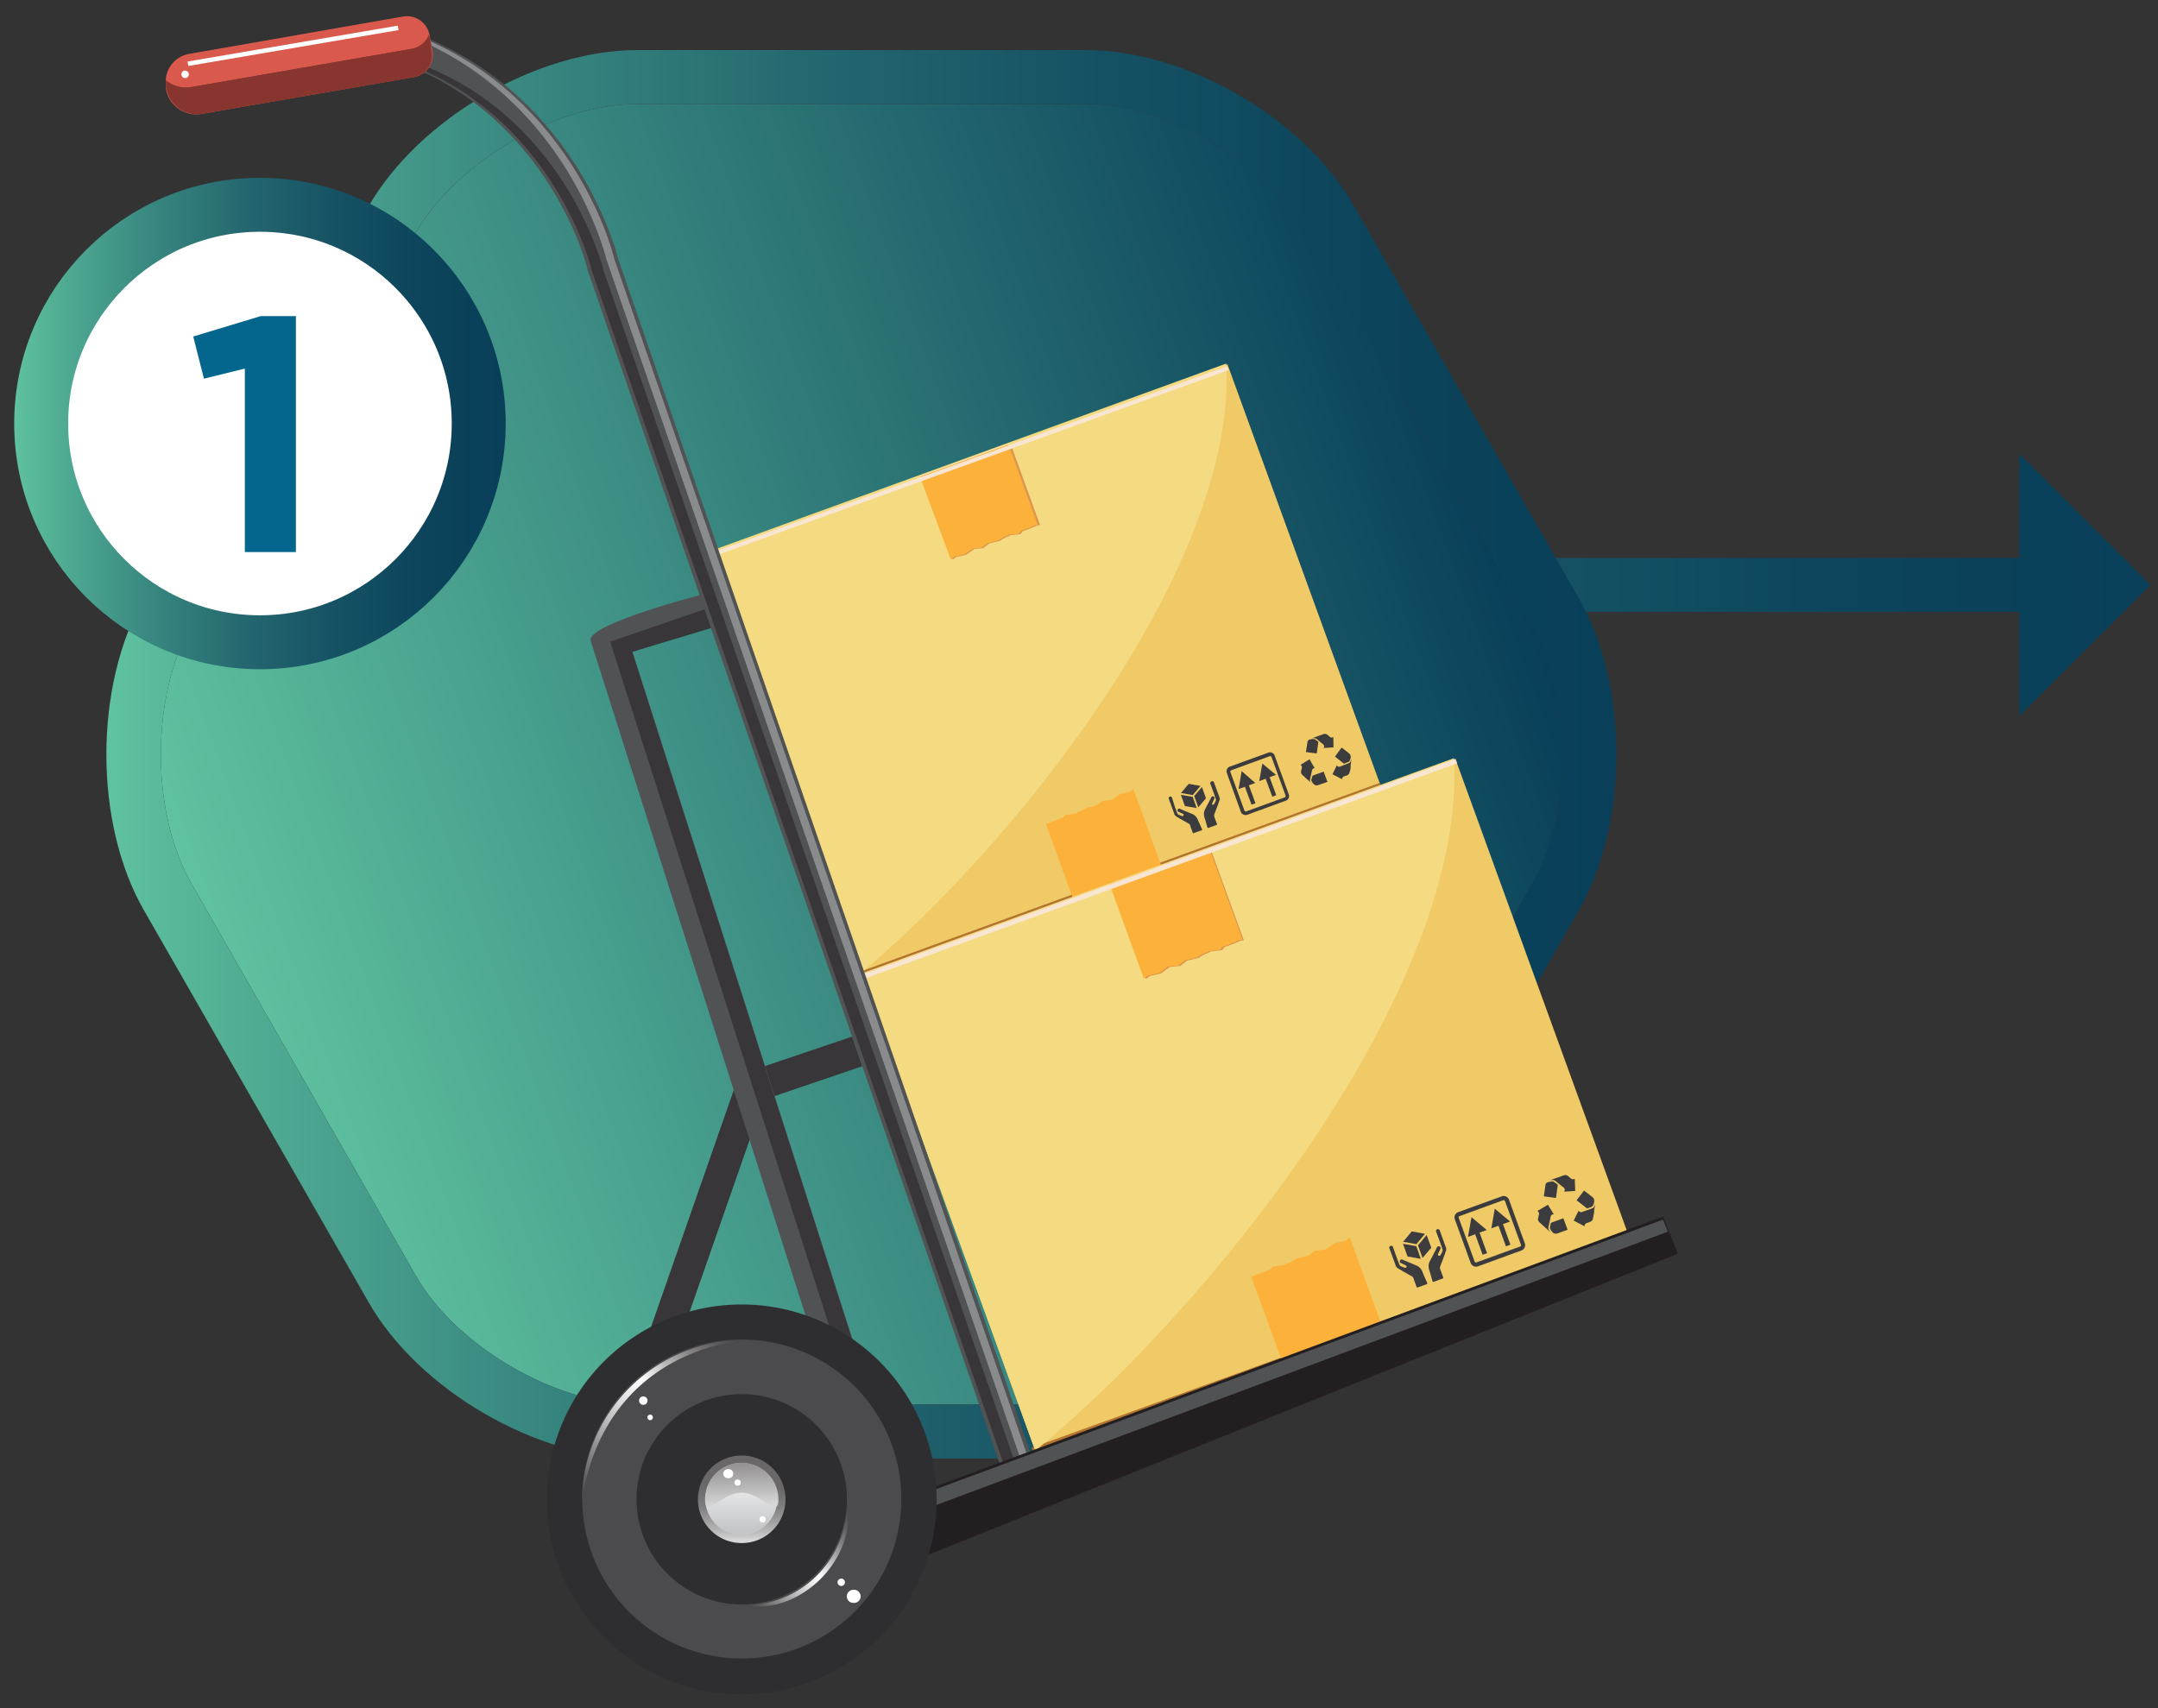
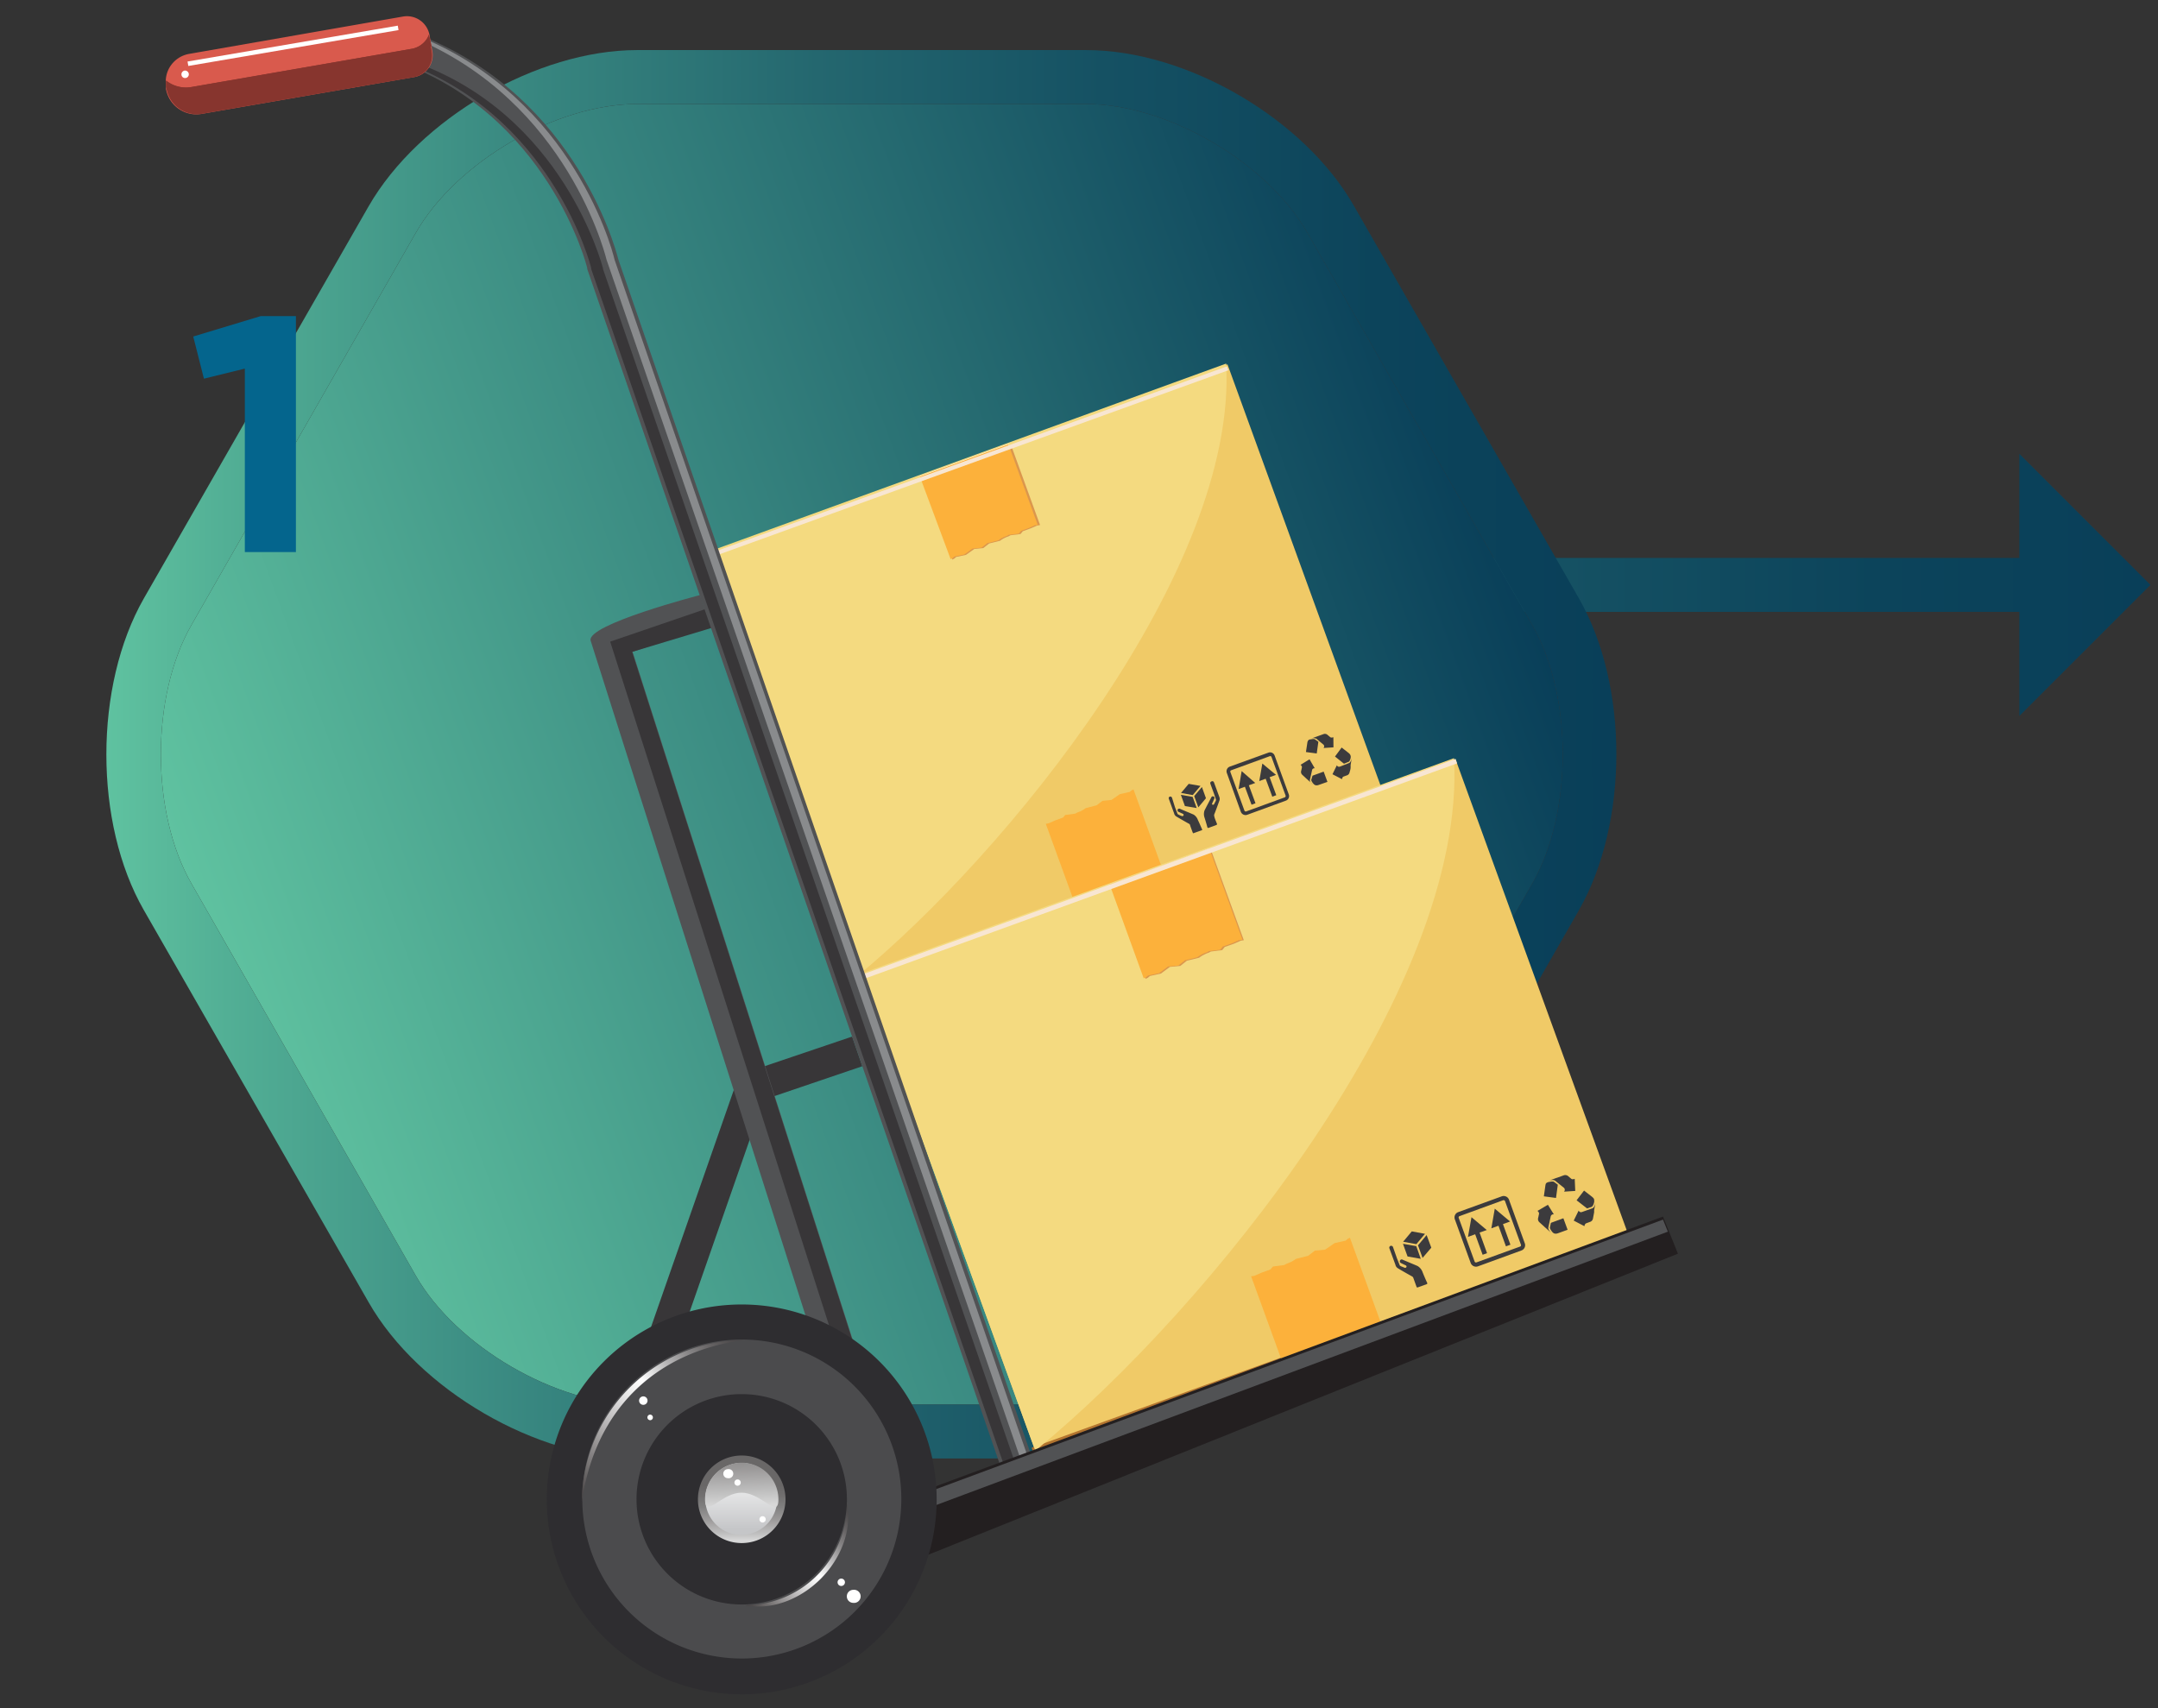
<svg xmlns="http://www.w3.org/2000/svg" xmlns:xlink="http://www.w3.org/1999/xlink" viewBox="0 0 240 190">
  <rect x="0" y="0" width="240" height="190" fill="#333333" stroke="none" />
  <defs>
    <style>.bb9925c2-6aa6-4ae5-93c6-0c8efb454afe{isolation:isolate;}.a1ff10b1-fc1e-46f3-8c79-6f7bdb5d2e65,.ac331c08-be0b-410f-bdc5-4ae54f51d70f,.f8138bdb-c6c6-4a3a-b3e1-95d825edf1ec{fill:none;}.f8138bdb-c6c6-4a3a-b3e1-95d825edf1ec,.fe8f6731-3ce1-4ead-a4a5-74d6aa83b682{stroke-miterlimit:10;stroke-width:6px;}.f8138bdb-c6c6-4a3a-b3e1-95d825edf1ec{stroke:url(#bf8133a3-cde0-471a-a991-ffd13dd2ec32);}.e3fa335f-f806-429c-acfb-60aeb130372f{fill:url(#bba2e727-0f27-440d-b9d3-f021b99e1a21);}.e687266c-1f53-4ce5-a0a5-2865fffe108e{fill:url(#bb5d05a2-abfb-44bb-ba9f-9f0ca37da8e3);}.e04e54e7-0be5-4ee5-9ac7-5df3c0aa72ba{fill:url(#bc9da858-c67b-469c-9068-c0dc9e2f3add);}.b4fbcd8b-4d2a-4ca1-90a6-0680fafb58cd,.fe8f6731-3ce1-4ead-a4a5-74d6aa83b682{fill:#fff;}.fe8f6731-3ce1-4ead-a4a5-74d6aa83b682{stroke:url(#bd247a7a-c36c-4a62-b13a-2e4e2cd7cee1);}.e5dd47a5-8a50-4a06-b3b1-edb5a7b04452{fill:#04658d;}.b9273937-ca3e-472e-a512-20f04f439ca9{fill:#f0ca67;}.a6084416-4f3b-42a9-9c7d-85794bc268b5{fill:#b2742f;}.a4380003-4beb-4d0d-a67d-01fe1b7a0101{fill:#f4da80;}.f9300be0-8495-409d-a0ff-4d64e94ab65d{fill:#3c3b3d;}.fff5645b-8825-4bfd-b75c-2e424b6c85fc{fill:#db974d;}.afd15380-3296-4841-a598-250bc8c60ebc{fill:#fcb13b;}.a21081da-6809-4859-986f-c2197bcfd825{fill:#f8e6d2;mix-blend-mode:overlay;}.b727b5ea-2822-4729-aa0b-e798283ccadc{fill:#383638;}.fdec9ff1-6809-48ae-92a1-e21982c6fdda{fill:#515254;}.afe58f45-f452-47fe-b820-28cdfcbcf874{fill:#898b8d;}.e1dfc593-0598-46af-9770-16adcfe2a7ad{fill:#231f20;}.a97efe0a-f9c2-4700-97f3-bfd4d2067241{fill:#d95a4d;}.f7fecf46-1c2a-4686-a53c-a0f6e7ac2019{fill:#87352e;}.f2a54baf-2810-49c6-a75c-2920c3f6169c{fill:#2e2d30;}.ab3c7761-280e-4158-abd5-4e59ce08acfe{fill:#4b4b4d;}.e7edbef4-405d-4fda-b5fa-62ce989281e8{fill:url(#b8538d89-7361-4cec-8264-ca0471ce3843);}.bb580326-4257-4575-91cb-e0de8ce33fca{fill:url(#a341eca4-f14e-488e-b6ad-ffbb2ddbe9b8);}.bd348736-7638-4113-9462-1e818b1bd427{fill:url(#bc1db37a-9c10-4b77-a796-dc007baf6758);}.bee170a4-1d5d-426a-ad3e-b9e3559b20e9{fill:url(#a629b583-1ef1-471e-bb5e-4166bbdf33f1);}.a021cb8f-064f-45c5-b966-13372018d8bd{fill:url(#fee1e2e5-4136-4f7e-8fb0-f407f5b336e5);}.ac331c08-be0b-410f-bdc5-4ae54f51d70f{stroke:#fff;stroke-width:0.5px;}</style>
    <linearGradient id="bf8133a3-cde0-471a-a991-ffd13dd2ec32" x1="47.94" y1="65.06" x2="239.16" y2="65.06" gradientUnits="userSpaceOnUse">
      <stop offset="0" stop-color="#5fc2a0" />
      <stop offset="0.08" stop-color="#52af95" />
      <stop offset="0.28" stop-color="#388780" />
      <stop offset="0.47" stop-color="#24676f" />
      <stop offset="0.66" stop-color="#155163" />
      <stop offset="0.84" stop-color="#0c445b" />
      <stop offset="1" stop-color="#093f59" />
    </linearGradient>
    <linearGradient id="bba2e727-0f27-440d-b9d3-f021b99e1a21" x1="47.94" y1="65.06" x2="239.16" y2="65.06" xlink:href="#bf8133a3-cde0-471a-a991-ffd13dd2ec32" />
    <linearGradient id="bb5d05a2-abfb-44bb-ba9f-9f0ca37da8e3" x1="166.56" y1="9445.78" x2="25.1" y2="9394.29" gradientTransform="matrix(1, 0, 0, -1, 0, 9503.93)" gradientUnits="userSpaceOnUse">
      <stop offset="0" stop-color="#093f59" />
      <stop offset="1" stop-color="#5fc2a0" />
    </linearGradient>
    <linearGradient id="bc9da858-c67b-469c-9068-c0dc9e2f3add" x1="11.9" y1="83.9" x2="179.75" y2="83.9" xlink:href="#bf8133a3-cde0-471a-a991-ffd13dd2ec32" />
    <linearGradient id="bd247a7a-c36c-4a62-b13a-2e4e2cd7cee1" x1="1.58" y1="47.11" x2="56.25" y2="47.11" xlink:href="#bf8133a3-cde0-471a-a991-ffd13dd2ec32" />
    <linearGradient id="b8538d89-7361-4cec-8264-ca0471ce3843" x1="941.01" y1="179.93" x2="952.38" y2="168.56" gradientTransform="translate(-856.8)" gradientUnits="userSpaceOnUse">
      <stop offset="0" stop-color="#403c3d" />
      <stop offset="0.13" stop-color="#777474" />
      <stop offset="0.31" stop-color="#c0bebf" />
      <stop offset="0.44" stop-color="#ededed" />
      <stop offset="0.5" stop-color="#fff" />
      <stop offset="0.53" stop-color="#f4f4f4" />
      <stop offset="0.65" stop-color="#b7b6b7" />
      <stop offset="0.76" stop-color="#878586" />
      <stop offset="0.86" stop-color="#656263" />
      <stop offset="0.94" stop-color="#504d4e" />
      <stop offset="0.99" stop-color="#484546" />
    </linearGradient>
    <linearGradient id="a341eca4-f14e-488e-b6ad-ffbb2ddbe9b8" x1="919.62" y1="165.31" x2="937.76" y2="147.18" gradientTransform="translate(-856.8)" gradientUnits="userSpaceOnUse">
      <stop offset="0" stop-color="#403c3d" />
      <stop offset="0.14" stop-color="#777474" />
      <stop offset="0.34" stop-color="#c0bebf" />
      <stop offset="0.49" stop-color="#ededed" />
      <stop offset="0.56" stop-color="#fff" />
      <stop offset="0.58" stop-color="#f4f4f4" />
      <stop offset="0.69" stop-color="#b7b6b7" />
      <stop offset="0.79" stop-color="#878586" />
      <stop offset="0.88" stop-color="#656263" />
      <stop offset="0.95" stop-color="#504d4e" />
      <stop offset="0.99" stop-color="#484546" />
    </linearGradient>
    <linearGradient id="bc1db37a-9c10-4b77-a796-dc007baf6758" x1="-6492.13" y1="177.53" x2="-6492.13" y2="165.19" gradientTransform="matrix(-1, 0, 0, 1, -6409.63, 0)" gradientUnits="userSpaceOnUse">
      <stop offset="0.01" stop-color="#c6c5c5" />
      <stop offset="0.27" stop-color="#c8c7c7" />
      <stop offset="0.42" stop-color="#d0d0d0" />
      <stop offset="0.5" stop-color="#d7d7d7" />
      <stop offset="0.56" stop-color="silver" />
      <stop offset="0.69" stop-color="#9b9999" />
      <stop offset="0.81" stop-color="#7f7e7e" />
      <stop offset="0.92" stop-color="#6f6d6d" />
      <stop offset="1" stop-color="#696767" />
    </linearGradient>
    <linearGradient id="a629b583-1ef1-471e-bb5e-4166bbdf33f1" x1="-6492.12" y1="170.82" x2="-6492.12" y2="162.73" gradientTransform="matrix(-1, 0, 0, 1, -6409.63, 0)" gradientUnits="userSpaceOnUse">
      <stop offset="0.09" stop-color="#c5c6c8" />
      <stop offset="1" stop-color="#fff" />
    </linearGradient>
    <linearGradient id="fee1e2e5-4136-4f7e-8fb0-f407f5b336e5" x1="-6492.15" y1="167.46" x2="-6491.76" y2="157.03" gradientTransform="matrix(-1, 0, 0, 1, -6409.63, 0)" gradientUnits="userSpaceOnUse">
      <stop offset="0" stop-color="#d7d7d7" />
      <stop offset="0.14" stop-color="silver" />
      <stop offset="0.39" stop-color="#9b9999" />
      <stop offset="0.63" stop-color="#7f7e7e" />
      <stop offset="0.84" stop-color="#6f6d6d" />
      <stop offset="1" stop-color="#696767" />
    </linearGradient>
  </defs>
  <g class="bb9925c2-6aa6-4ae5-93c6-0c8efb454afe">
    <g id="abf47c91-8c12-404b-abd6-948f0290f1db" data-name="Layer 2">
      <g id="b7c151b3-fd51-4dc1-afcf-3ebea124f7ee" data-name="Images-Graphics">
        <line class="f8138bdb-c6c6-4a3a-b3e1-95d825edf1ec" x1="47.94" y1="65.06" x2="226.54" y2="65.06" />
        <polygon class="e3fa335f-f806-429c-acfb-60aeb130372f" points="224.58 50.48 224.58 79.64 239.16 65.06 224.58 50.48" />
        <path class="e687266c-1f53-4ce5-a0a5-2865fffe108e" d="M70.86,156.23c-9,0-20.11-6.45-24.63-14.35L21.28,98.26c-4.52-7.89-4.52-20.81,0-28.72L46.23,25.92C50.75,18,61.83,11.57,70.86,11.57h49.93c9,0,20.12,6.45,24.63,14.35l25,43.62c4.51,7.89,4.51,20.81,0,28.72l-25,43.62c-4.51,7.89-15.6,14.35-24.63,14.35Z" />
        <path class="e04e54e7-0be5-4ee5-9ac7-5df3c0aa72ba" d="M120.79,11.57c9,0,20.12,6.45,24.63,14.35l25,43.62c4.51,7.89,4.51,20.81,0,28.72l-25,43.62c-4.51,7.89-15.6,14.35-24.63,14.35H70.86c-9,0-20.11-6.45-24.63-14.35L21.28,98.26c-4.52-7.89-4.52-20.81,0-28.72L46.23,25.92C50.75,18,61.83,11.57,70.86,11.57h49.93m0-6H70.86C59.71,5.57,46.6,13.2,41,22.94l-25,43.62c-5.56,9.74-5.56,25,0,34.68l25,43.62c5.56,9.74,18.67,17.37,29.83,17.37h49.93c11.16,0,24.27-7.63,29.84-17.37l25-43.62c5.55-9.74,5.55-25,0-34.68l-25-43.62C145.06,13.2,132,5.57,120.79,5.57Z" />
-         <circle class="fe8f6731-3ce1-4ead-a4a5-74d6aa83b682" cx="28.91" cy="47.11" r="24.33" />
        <path class="e5dd47a5-8a50-4a06-b3b1-edb5a7b04452" d="M27.23,41l-4.55,1.12-1.19-4.69L29,35.16h3.91V61.41H27.23Z" />
        <rect class="b9273937-ca3e-472e-a512-20f04f439ca9" x="84.61" y="49.66" width="62.33" height="50.09" transform="translate(-18.55 44.04) rotate(-19.97)" />
-         <polygon class="a6084416-4f3b-42a9-9c7d-85794bc268b5" points="153.44 87.08 94.85 108.37 95.04 108.89 153.63 87.6 153.44 87.08" />
        <path class="a4380003-4beb-4d0d-a67d-01fe1b7a0101" d="M77.89,61.7l58.48-21.26c1.25,23-24.41,54.51-41.19,68.27l-.18.06Z" />
        <polygon class="b4fbcd8b-4d2a-4ca1-90a6-0680fafb58cd" points="112.31 49.81 102.46 53.39 102.3 52.96 112.15 49.38 112.31 49.81" />
        <path class="f9300be0-8495-409d-a0ff-4d64e94ab65d" d="M138.09,85.77l-.34,2,.7-.26.74,2,.44-.16-.74-2,.71-.26Zm2.3-.84-.34,1.95.71-.26.74,2,.44-.17-.74-2,.71-.26ZM136.45,86,138,90.3a.56.56,0,0,0,.71.33L143,89.06a.54.54,0,0,0,.33-.7l-1.57-4.31a.54.54,0,0,0-.7-.33l-4.31,1.56A.55.55,0,0,0,136.45,86Zm.38-.14a.15.15,0,0,1,.09-.18l4.3-1.57a.15.15,0,0,1,.19.09l1.57,4.3a.16.16,0,0,1-.09.19l-4.31,1.57a.16.16,0,0,1-.18-.09Z" />
        <polygon class="f9300be0-8495-409d-a0ff-4d64e94ab65d" points="134.12 88.79 133.67 87.54 132.81 88.55 133.27 89.8 134.12 88.79" />
        <path class="f9300be0-8495-409d-a0ff-4d64e94ab65d" d="M134.61,87.17a.18.18,0,0,1,.11-.24A.19.19,0,0,1,135,87c.15.39.53,1.44.6,1.63a.57.57,0,0,1,0,.46c-.1.29-.47,1.3-.54,1.45a.39.39,0,0,0,0,.31c0,.11.21.59.29.8a.1.1,0,0,1-.06.11l-.89.33a.1.1,0,0,1-.12-.06c-.11-.42-.23-.8-.32-1.09a1.2,1.2,0,0,1,0-.79c.1-.21.68-1.31.76-1.47a.18.18,0,0,1,.24-.09.17.17,0,0,1,.09.24c-.12.28-.17.38-.22.49a.14.14,0,0,0,0,.18.15.15,0,0,0,.2-.06c.07-.16.23-.4.21-.47s-.22-.68-.24-.73S134.65,87.3,134.61,87.17Z" />
        <path class="f9300be0-8495-409d-a0ff-4d64e94ab65d" d="M130.34,88.72a.2.2,0,0,0-.24-.11.18.18,0,0,0-.11.24l.59,1.63a.54.54,0,0,0,.28.36c.26.16,1.19.69,1.34.77s.13.11.18.26.21.59.29.79a.08.08,0,0,0,.11,0l.9-.32a.09.09,0,0,0,0-.11c-.18-.4-.33-.77-.45-1a1.16,1.16,0,0,0-.48-.62c-.22-.1-1.37-.57-1.53-.65a.2.2,0,0,0-.25.09.2.2,0,0,0,.09.25l.49.22a.14.14,0,0,1,.08.17.15.15,0,0,1-.19.08,1.9,1.9,0,0,1-.47-.22s-.26-.67-.28-.72S130.38,88.85,130.34,88.72Z" />
        <polygon class="f9300be0-8495-409d-a0ff-4d64e94ab65d" points="131.78 89.66 133.09 89.88 132.64 88.64 131.33 88.41 131.78 89.66" />
        <polygon class="f9300be0-8495-409d-a0ff-4d64e94ab65d" points="132.2 87.19 131.35 88.2 132.65 88.44 133.51 87.42 132.2 87.19" />
        <path class="f9300be0-8495-409d-a0ff-4d64e94ab65d" d="M150.33,84.34s-.06.36-.12.74a1.7,1.7,0,0,0,0,.22c0,.28-.1.52-.12.61a.43.43,0,0,1-.31.34l-.36.13c-.14.05-.17.29-.17.29l-1.06-.55.49-1a.26.26,0,0,0,.34.15l1-.39C150.24,84.81,150.33,84.34,150.33,84.34Zm-.38.41c.16,0,.26-.4.27-.51s0-.28-.2-.46l-.81-.63-.74,1,1,.8Zm-4.27,2,.24-1.08a.25.25,0,0,1,.3-.21l-.58-1-1,.61s.18.14.15.3-.08.37-.08.37a.43.43,0,0,0,.12.44l.45.42.17.15.56.51S145.63,87,145.68,86.79Zm.15,0c0,.15.22.42.3.49s.22.17.5.08l1-.35-.42-1.14-1.24.45Zm.51-4.63.85.71a.26.26,0,0,1,0,.37l1.11-.07L148.29,82s-.22.09-.34,0l-.29-.24a.44.44,0,0,0-.45-.11l-.58.21-.22.08-.7.25S146.16,82,146.34,82.18Zm-.08.13c-.13-.11-.48,0-.58,0s-.26.11-.29.4c-.08.52-.15,1-.15,1l1.2.16.18-1.3Z" />
        <path class="fff5645b-8825-4bfd-b75c-2e424b6c85fc" d="M115.32,58.47l-.7.3-.87.32-.25.31-1.12.14-.22.12a3.16,3.16,0,0,0-.44.18,3,3,0,0,0-.5.31l-1.21.3-.65.51-1,.1-.93.66-1.09.23-.22.19h0a1.36,1.36,0,0,0-.2.11l0,0-3.33-9.18,9.85-3.57,3.23,8.9Z" />
        <path class="afd15380-3296-4841-a598-250bc8c60ebc" d="M115.12,58.42l-.7.31-.87.32-.25.31-1.12.13-.21.13a3.42,3.42,0,0,0-.45.18,2.84,2.84,0,0,0-.49.31l-1.22.3-.65.51-1,.1-.92.66-1.09.23-.22.19h0a.56.56,0,0,0-.2.11l0,0L102.3,53l9.85-3.58,3.27,9Z" />
        <path class="afd15380-3296-4841-a598-250bc8c60ebc" d="M116.64,91.57l.7-.31.88-.32.25-.29,1.12-.15.21-.12a4.11,4.11,0,0,0,.44-.18,3,3,0,0,0,.5-.31l1.21-.31.66-.5,1-.1.94-.65,1.08-.24.22-.18h0a1.06,1.06,0,0,0,.21-.11l0,0,3.2,8.81-9.84,3.57-3.11-8.54Z" />
        <rect class="a21081da-6809-4859-986f-c2197bcfd825" x="76.14" y="51.16" width="62.33" height="0.46" transform="matrix(0.94, -0.34, 0.34, 0.94, -11.1, 39.74)" />
        <rect class="b9273937-ca3e-472e-a512-20f04f439ca9" x="103.42" y="94.72" width="70.2" height="56.41" transform="translate(-33.66 54.71) rotate(-19.97)" />
        <rect class="a6084416-4f3b-42a9-9c7d-85794bc268b5" x="112.95" y="148.83" width="70.2" height="0.62" transform="matrix(0.94, -0.34, 0.34, 0.94, -42.04, 59.54)" />
        <path class="a4380003-4beb-4d0d-a67d-01fe1b7a0101" d="M95.84,108.27l65.87-23.94c1.41,25.85-27.49,61.39-46.4,76.89l-.2.07Z" />
        <polygon class="b4fbcd8b-4d2a-4ca1-90a6-0680fafb58cd" points="134.61 94.89 123.52 98.92 123.34 98.43 134.43 94.4 134.61 94.89" />
        <path class="f9300be0-8495-409d-a0ff-4d64e94ab65d" d="M163.65,135.39l-.39,2.19.8-.29.83,2.28.49-.18-.83-2.29.8-.28Zm2.59-.95-.38,2.19.79-.29.83,2.29.5-.18-.83-2.29.79-.29Zm-4.44,1.19,1.76,4.85a.63.63,0,0,0,.8.38l4.85-1.77a.62.62,0,0,0,.37-.79l-1.76-4.86a.63.63,0,0,0-.8-.37l-4.85,1.76A.62.62,0,0,0,161.8,135.63Zm.43-.16a.15.15,0,0,1,.1-.2l4.85-1.77a.17.17,0,0,1,.2.1l1.77,4.85a.16.16,0,0,1-.1.21l-4.85,1.76a.16.16,0,0,1-.2-.09Z" />
        <polygon class="f9300be0-8495-409d-a0ff-4d64e94ab65d" points="159.18 138.78 158.66 137.38 157.7 138.52 158.21 139.92 159.18 138.78" />
-         <path class="f9300be0-8495-409d-a0ff-4d64e94ab65d" d="M159.72,137a.21.21,0,0,1,.4-.14c.15.43.58,1.61.66,1.83a.59.59,0,0,1,0,.52c-.1.32-.52,1.45-.6,1.63a.44.44,0,0,0,0,.35c.05.12.24.67.33.9a.1.1,0,0,1-.06.12l-1,.37a.1.1,0,0,1-.13-.06c-.13-.47-.26-.9-.36-1.23a1.29,1.29,0,0,1,0-.89c.12-.23.77-1.47.85-1.66a.22.22,0,0,1,.28-.1.2.2,0,0,1,.1.28l-.25.55a.14.14,0,0,0,.05.2.17.17,0,0,0,.22-.07,2,2,0,0,0,.24-.53c0-.05-.25-.77-.27-.82Z" />
        <path class="f9300be0-8495-409d-a0ff-4d64e94ab65d" d="M154.92,138.71a.22.22,0,0,0-.27-.13.21.21,0,0,0-.13.27l.67,1.83a.59.59,0,0,0,.31.41c.29.19,1.35.78,1.51.87s.15.13.21.29l.32.89a.1.1,0,0,0,.13.06l1-.36a.1.1,0,0,0,.06-.13c-.21-.45-.38-.86-.51-1.18a1.31,1.31,0,0,0-.55-.7c-.23-.11-1.53-.64-1.72-.73a.21.21,0,0,0-.17.38l.54.26a.15.15,0,0,1,.1.19.17.17,0,0,1-.22.08c-.18-.08-.49-.18-.52-.25l-.32-.8Z" />
        <polygon class="f9300be0-8495-409d-a0ff-4d64e94ab65d" points="156.54 139.76 158.01 140.02 157.51 138.61 156.03 138.35 156.54 139.76" />
        <polygon class="f9300be0-8495-409d-a0ff-4d64e94ab65d" points="157.01 136.97 156.05 138.12 157.52 138.39 158.48 137.24 157.01 136.97" />
        <path class="f9300be0-8495-409d-a0ff-4d64e94ab65d" d="M177.44,133.77s-.07.41-.15.84c0,.08,0,.16,0,.24l-.13.69a.48.48,0,0,1-.35.38l-.4.15c-.17.06-.2.32-.2.32l-1.19-.62.55-1.12a.28.28,0,0,0,.38.16l1.18-.42C177.34,134.3,177.44,133.77,177.44,133.77Zm-.43.47c.17-.07.28-.46.29-.58,0-.29,0-.32-.22-.52l-.91-.71-.83,1.08,1.17.91Zm-4.81,2.3.26-1.23a.29.29,0,0,1,.35-.23l-.66-1.07-1.16.68s.21.17.17.34l-.09.42a.48.48,0,0,0,.13.5l.52.47a1.54,1.54,0,0,0,.19.17l.63.57S172.14,136.79,172.2,136.54Zm.17,0c0,.17.24.48.33.56s.25.19.56.08l1.08-.39-.47-1.28-1.39.51Zm.57-5.22,1,.81a.3.3,0,0,1,0,.42l1.25-.08-.06-1.35s-.24.11-.38,0l-.32-.27a.51.51,0,0,0-.51-.12l-.66.24-.24.08-.79.29S172.73,131.16,172.94,131.33Zm-.09.16c-.15-.13-.54,0-.65,0-.27.11-.29.13-.34.45l-.16,1.14,1.35.18.2-1.47Z" />
        <path class="fff5645b-8825-4bfd-b75c-2e424b6c85fc" d="M138,104.63l-.79.35-1,.35-.28.35-1.26.16-.24.13a2.65,2.65,0,0,0-.5.21,3.11,3.11,0,0,0-.57.35l-1.36.33-.73.58-1.16.11-1,.74-1.22.27-.25.21h0a.85.85,0,0,0-.23.12l0,0L123.6,98.58l11.09-4,3.64,10Z" />
        <path class="afd15380-3296-4841-a598-250bc8c60ebc" d="M137.78,104.58l-.79.35-1,.36-.28.35-1.26.15-.25.14a4.22,4.22,0,0,0-.49.2,4.53,4.53,0,0,0-.56.35l-1.37.34-.73.58-1.15.11-1,.74-1.22.26-.25.21h0a1,1,0,0,0-.23.11l0,0-3.79-10.44,11.09-4,3.68,10.13Z" />
        <path class="afd15380-3296-4841-a598-250bc8c60ebc" d="M139.49,141.92l.79-.35,1-.36.29-.33,1.26-.17.24-.14c.22-.07.4-.16.5-.2a4.35,4.35,0,0,0,.56-.34l1.36-.35.74-.57,1.14-.11,1.06-.73,1.22-.27.24-.21h0a1.34,1.34,0,0,0,.24-.12s0,0,0,0l3.6,9.91-11.09,4-3.5-9.62Z" />
        <polygon class="a21081da-6809-4859-986f-c2197bcfd825" points="162.05 84.91 96.07 108.89 95.89 108.4 161.88 84.42 162.05 84.91" />
        <polygon class="b727b5ea-2822-4729-aa0b-e798283ccadc" points="69.19 156.81 82.37 119.06 85.43 120.12 84.93 118.63 94.77 115.3 95.9 118.6 86.04 121.95 85.56 120.51 72.5 157.95 69.19 156.81" />
        <path class="fdec9ff1-6809-48ae-92a1-e21982c6fdda" d="M77.85,66.19,79,69.5l-8.65,3,31.31,97.87-4,1.29S66.23,73.06,65.69,71.27,77.85,66.19,77.85,66.19Z" />
        <polygon class="b727b5ea-2822-4729-aa0b-e798283ccadc" points="67.86 71.37 79.32 67.45 80.28 69.5 70.3 72.51 101.61 170.38 99.74 170.98 67.86 71.37" />
        <path class="fdec9ff1-6809-48ae-92a1-e21982c6fdda" d="M112.13,165.59,79.64,71.5,65.31,29.92l0-.08c0-.17-4.39-17.33-21.44-23.1L45,3.3c18.52,6.28,23.38,24,23.78,25.6L83.06,70.33l32.5,94.08Z" />
        <path class="afe58f45-f452-47fe-b820-28cdfcbcf874" d="M114.23,164.41,67.46,28.9c-.39-1.56-5.13-18.8-23-25.31l.1-.29C63.09,9.58,68,27.32,68.35,28.9l46.77,135.51-3.43,1.18-.09-.27Z" />
        <path class="b727b5ea-2822-4729-aa0b-e798283ccadc" d="M45,4.6c.4.15.79.31,1.17.47l-.56,1.67C62.67,12.51,67,29.67,67.06,29.84l0,.08,46.68,135.26-1.18.41L65.75,29.92l0-.08c0-.17-4.39-17.33-21.44-23.1Z" />
        <polygon class="e1dfc593-0598-46af-9770-16adcfe2a7ad" points="87.12 179.41 186.61 139.45 184.95 135.32 92.59 169.58 87.12 179.41" />
        <polygon class="fdec9ff1-6809-48ae-92a1-e21982c6fdda" points="91.32 172.19 92.59 169.91 184.95 135.66 185.49 137 91.32 172.19" />
        <path class="a97efe0a-f9c2-4700-97f3-bfd4d2067241" d="M18.46,9.9a3.42,3.42,0,0,0,3.95,2.77l23.68-4.1a2.48,2.48,0,0,0,2-2.85l-.32-1.81a2.55,2.55,0,0,0-2.95-2.07L21,6a3.17,3.17,0,0,0-2,1.28,3.1,3.1,0,0,0-.52,2.32Z" />
        <path class="a97efe0a-f9c2-4700-97f3-bfd4d2067241" d="M46,2.69,19.05,7.35h0a3.18,3.18,0,0,1,2-1.28L44.86,2a2.48,2.48,0,0,1,1.9.43,1.89,1.89,0,0,1,.37.32A3.34,3.34,0,0,0,46,2.69Z" />
        <path class="f7fecf46-1c2a-4686-a53c-a0f6e7ac2019" d="M18.63,9.12a3.59,3.59,0,0,0,2.63.56L45.73,5.44a2.53,2.53,0,0,0,1.66-1,2.18,2.18,0,0,0,.32-.6l0,.11.31,1.8a2.45,2.45,0,0,1-.41,1.84,2.49,2.49,0,0,1-1.6,1L22.46,12.66a3.43,3.43,0,0,1-3.94-2.78l-.05-.32a3.13,3.13,0,0,1,0-.61A1.77,1.77,0,0,0,18.63,9.12Z" />
        <path class="f7fecf46-1c2a-4686-a53c-a0f6e7ac2019" d="M46.81,5.62l-26.2,4.59A3.8,3.8,0,0,1,18.56,10s0-.08,0-.12l-.05-.32a3.08,3.08,0,0,1,0-.61,1.12,1.12,0,0,0,.2.17,3.59,3.59,0,0,0,2.63.56L45.73,5.44a2.56,2.56,0,0,0,1.66-1,2.38,2.38,0,0,0,.32-.61l0,.11L48,5.12A2.91,2.91,0,0,1,46.81,5.62Z" />
        <path class="f2a54baf-2810-49c6-a75c-2920c3f6169c" d="M60.81,166.78A21.68,21.68,0,1,0,82.49,145.1,21.67,21.67,0,0,0,60.81,166.78Z" />
        <path class="ab3c7761-280e-4158-abd5-4e59ce08acfe" d="M64.76,166.78A17.74,17.74,0,1,0,82.49,149,17.72,17.72,0,0,0,64.76,166.78Z" />
        <path class="e7edbef4-405d-4fda-b5fa-62ce989281e8" d="M82.83,178.56c6.18,1.17,12.54-5.22,11.37-11.38A11.37,11.37,0,0,1,82.83,178.56Z" />
        <path class="bb580326-4257-4575-91cb-e0de8ce33fca" d="M82.83,149.05A18.13,18.13,0,0,0,64.7,167.18C66.07,157,72.78,150.34,82.83,149.05Z" />
        <path class="f2a54baf-2810-49c6-a75c-2920c3f6169c" d="M70.79,166.78a11.7,11.7,0,1,0,11.7-11.71A11.69,11.69,0,0,0,70.79,166.78Z" />
        <path class="bd348736-7638-4113-9462-1e818b1bd427" d="M77.62,166.78a4.87,4.87,0,1,0,4.87-4.88A4.86,4.86,0,0,0,77.62,166.78Z" />
        <path class="bee170a4-1d5d-426a-ad3e-b9e3559b20e9" d="M78.44,166.78a4,4,0,1,0,4-4.05A4.05,4.05,0,0,0,78.44,166.78Z" />
        <path class="a021cb8f-064f-45c5-b966-13372018d8bd" d="M78.41,166.76c0,2.25,1.81-.73,4.07-.72s4.09,3,4.09.74a4.08,4.08,0,0,0-8.16,0Z" />
        <path class="b4fbcd8b-4d2a-4ca1-90a6-0680fafb58cd" d="M80.44,163.91a.5.5,0,0,0,.5.51.51.51,0,1,0,0-1A.5.5,0,0,0,80.44,163.91Z" />
        <path class="b4fbcd8b-4d2a-4ca1-90a6-0680fafb58cd" d="M81.68,164.92a.35.35,0,1,0,.35-.36A.35.35,0,0,0,81.68,164.92Z" />
        <path class="b4fbcd8b-4d2a-4ca1-90a6-0680fafb58cd" d="M84.46,169a.35.35,0,1,0,.7,0,.35.35,0,0,0-.7,0Z" />
        <path class="b4fbcd8b-4d2a-4ca1-90a6-0680fafb58cd" d="M71.08,155.86a.47.47,0,0,0,.93,0,.47.47,0,1,0-.93,0Z" />
        <path class="b4fbcd8b-4d2a-4ca1-90a6-0680fafb58cd" d="M72,157.67a.31.31,0,0,0,.31.3.3.3,0,0,0,.3-.3.31.31,0,0,0-.3-.32A.31.31,0,0,0,72,157.67Z" />
        <path class="b4fbcd8b-4d2a-4ca1-90a6-0680fafb58cd" d="M94.18,177.57a.72.72,0,0,0,.72.72.73.73,0,1,0,0-1.45A.72.72,0,0,0,94.18,177.57Z" />
        <path class="b4fbcd8b-4d2a-4ca1-90a6-0680fafb58cd" d="M93.15,176a.41.41,0,1,0,.82,0,.41.41,0,1,0-.82,0Z" />
        <path class="b4fbcd8b-4d2a-4ca1-90a6-0680fafb58cd" d="M20.18,8.3a.4.4,0,0,0,.44.38A.42.42,0,0,0,21,8.24a.43.43,0,0,0-.45-.39A.42.42,0,0,0,20.18,8.3Z" />
        <line class="ac331c08-be0b-410f-bdc5-4ae54f51d70f" x1="20.9" y1="7.09" x2="44.28" y2="3.1" />
        <rect id="ab6860d7-e3ea-4caa-9533-05772e84919d" data-name="&lt;Slice&gt;" class="a1ff10b1-fc1e-46f3-8c79-6f7bdb5d2e65" width="240" height="190" />
      </g>
    </g>
  </g>
</svg>